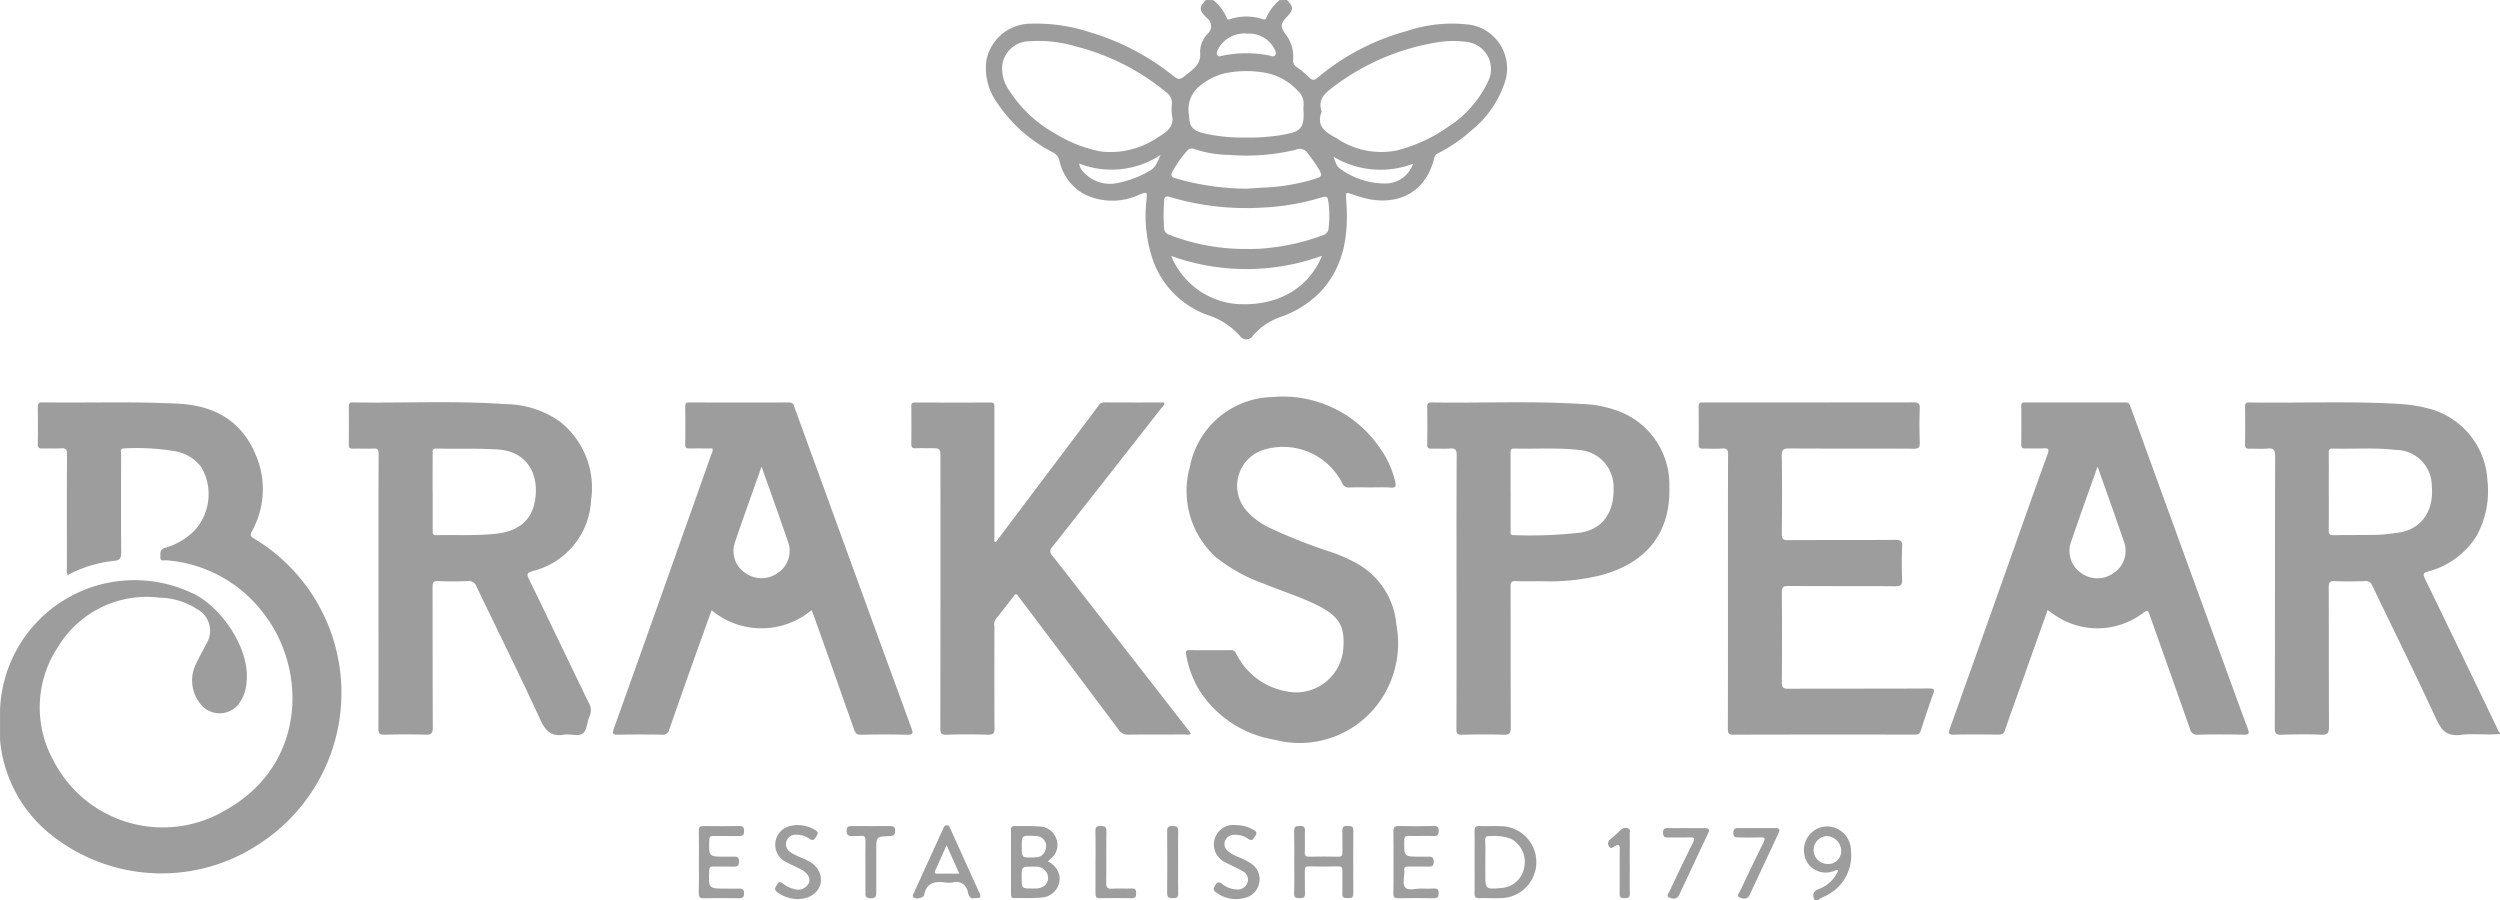
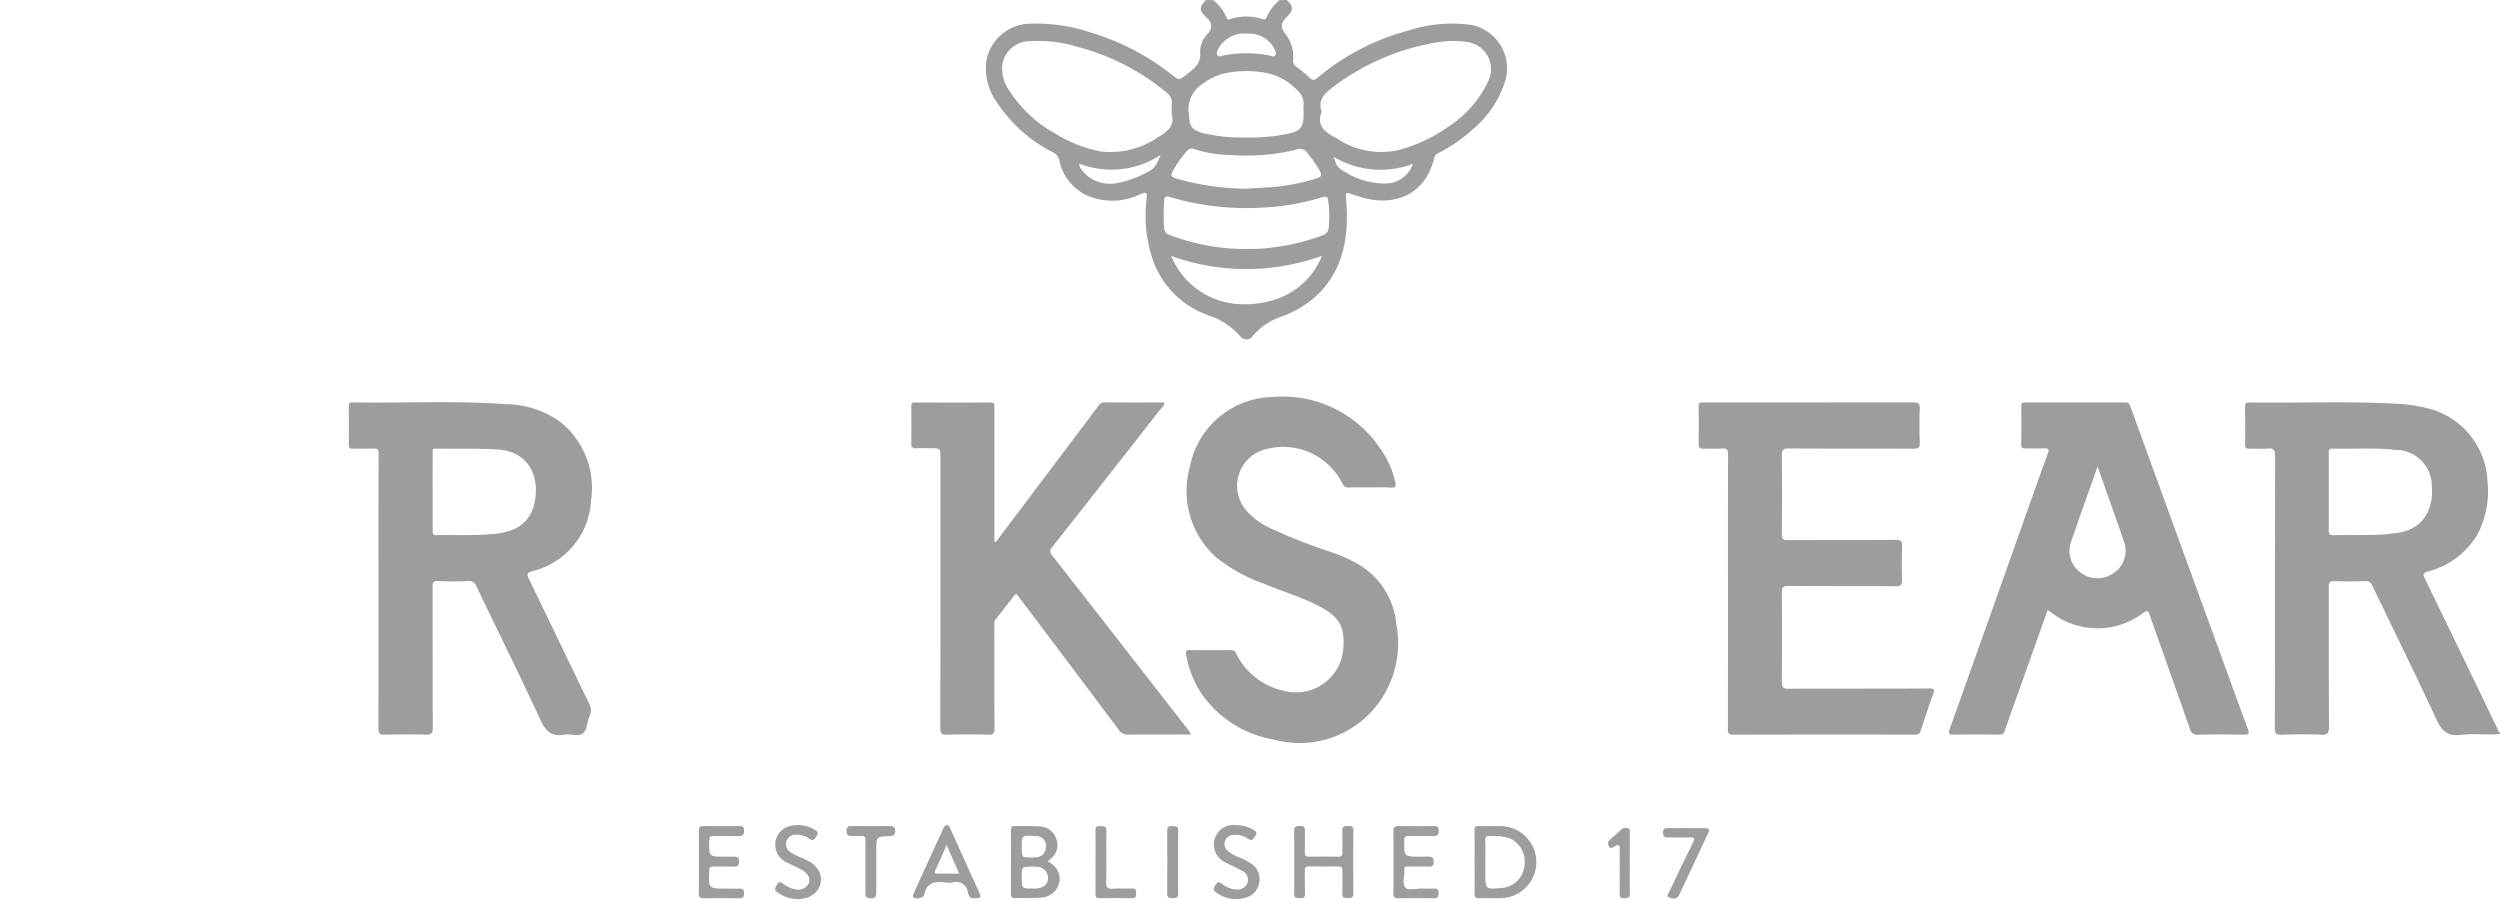
<svg xmlns="http://www.w3.org/2000/svg" width="216.744" height="78.046" viewBox="0 0 216.744 78.046">
  <g id="Brakspear-Est-1779-blue-gold_no-back-logo2020" transform="translate(-18.09 -65.5)">
    <path id="Path_1146" data-name="Path 1146" d="M832.3,65.5c.587.609.583.858-.023,1.482-.545.562-.556.879-.078,1.505a3.155,3.155,0,0,1,.639,2.184.656.656,0,0,0,.339.661,8.543,8.543,0,0,1,1.071.9c.242.232.413.26.683.027a20.24,20.24,0,0,1,7.74-4.063,12.3,12.3,0,0,1,5.657-.528,3.849,3.849,0,0,1,2.953,4.663,8.9,8.9,0,0,1-2.932,4.431,13.4,13.4,0,0,1-2.884,1.993.651.651,0,0,0-.4.458c-.776,3.212-3.519,4.295-6.518,3.327-.189-.061-.378-.119-.565-.185-.614-.217-.6-.192-.544.49.228,2.966-.142,5.776-2.319,8.048A8.98,8.98,0,0,1,831.691,93a5.528,5.528,0,0,0-2.337,1.6.662.662,0,0,1-1.109.048,6.253,6.253,0,0,0-2.816-1.832,7.852,7.852,0,0,1-4.723-4.693,11.892,11.892,0,0,1-.582-5.278c.067-.717.063-.733-.6-.478a5.516,5.516,0,0,1-4.664.031,4.3,4.3,0,0,1-2.277-2.937,1.08,1.08,0,0,0-.591-.764,12.741,12.741,0,0,1-4.83-4.306,5.1,5.1,0,0,1-.919-3.638,3.921,3.921,0,0,1,3.827-3.2,14.973,14.973,0,0,1,5.267.78,21.017,21.017,0,0,1,6.913,3.592c.727.577.716.538,1.45-.038.632-.5,1.181-.946,1.073-1.9a2.271,2.271,0,0,1,.658-1.563.875.875,0,0,0-.055-1.351,4,4,0,0,1-.433-.48c-.3-.468.064-.766.317-1.086h.651a4.024,4.024,0,0,1,1.181,1.568c.047.174.185.113.31.074a4.523,4.523,0,0,1,2.756,0c.155.048.293.074.35-.113a4.246,4.246,0,0,1,1.148-1.53Zm3.011,9.68c-.491,1.243.321,1.791,1.248,2.276.048.025.088.064.136.09a6.9,6.9,0,0,0,5.12,1,13.311,13.311,0,0,0,4.44-2.039,9.4,9.4,0,0,0,3.468-3.918,2.372,2.372,0,0,0-1.737-3.441,8.551,8.551,0,0,0-2.691.027,20.339,20.339,0,0,0-9.083,3.939C835.5,73.656,834.974,74.2,835.313,75.18Zm-13,.091a4.485,4.485,0,0,1,.006-.7,1.1,1.1,0,0,0-.506-1.089,19.955,19.955,0,0,0-7.741-3.938,11.4,11.4,0,0,0-4.06-.471,2.41,2.41,0,0,0-2.38,1.982,3.283,3.283,0,0,0,.634,2.348,11.071,11.071,0,0,0,3.957,3.682,11.646,11.646,0,0,0,3.954,1.549,7.275,7.275,0,0,0,4.971-1.252c.773-.458,1.446-.941,1.166-2A.456.456,0,0,1,822.313,75.271Zm6.643,11.813a13.245,13.245,0,0,0,2.087-.128,18.859,18.859,0,0,0,4.351-1.055.7.7,0,0,0,.526-.658,8.993,8.993,0,0,0,0-2.049c-.1-.744-.094-.726-.832-.513a20.574,20.574,0,0,1-4.784.809,23.225,23.225,0,0,1-8.129-.905c-.409-.129-.513,0-.521.383a16.65,16.65,0,0,0-.006,2.267.649.649,0,0,0,.466.625A18.11,18.11,0,0,0,828.956,87.083Zm-.247-9.661a17.009,17.009,0,0,0,3.178-.228c1.449-.262,1.942-.441,1.852-2.067a2.307,2.307,0,0,1,0-.433,1.543,1.543,0,0,0-.529-1.36,5.122,5.122,0,0,0-2.528-1.475,9.164,9.164,0,0,0-3.858.016,5.481,5.481,0,0,0-2.249,1.223,2.608,2.608,0,0,0-.755,2.408c.028.925.237,1.248,1.139,1.516A14.579,14.579,0,0,0,828.709,77.422Zm.114,4.437c.45-.029.9-.069,1.349-.087a17.914,17.914,0,0,0,4.62-.783c.522-.16.58-.29.311-.77a12.4,12.4,0,0,0-.99-1.412.814.814,0,0,0-1.068-.317,18.461,18.461,0,0,1-5.739.438,10,10,0,0,1-3.023-.5.52.52,0,0,0-.646.158,9.473,9.473,0,0,0-1.24,1.764c-.181.316-.157.484.246.608A22.472,22.472,0,0,0,828.823,81.859Zm6.513,5.815a19.2,19.2,0,0,1-13.067.014,6.752,6.752,0,0,0,5.557,4.156C831.605,92.145,834.278,90.337,835.336,87.674Zm-6.458-19.258a2.567,2.567,0,0,0-2.546,1.348c-.086.179-.176.391-.034.555.113.13.3.034.46,0a10.275,10.275,0,0,1,3.974-.017c.189.034.417.178.55-.016s0-.417-.1-.612A2.465,2.465,0,0,0,828.878,68.417ZM814.285,79.682a2.035,2.035,0,0,0,.081.322,1.439,1.439,0,0,0,.175.271,3.1,3.1,0,0,0,2.941,1.116,8.745,8.745,0,0,0,2.873-1.057c.53-.271.713-.743.991-1.4A7.751,7.751,0,0,1,814.285,79.682Zm28.943.022a7.977,7.977,0,0,1-6.9-.616c.177.38.236.809.574,1.033a6.646,6.646,0,0,0,4,1.288A2.525,2.525,0,0,0,843.228,79.7Z" transform="translate(-702.636)" fill="#9d9d9d" />
    <g id="Group_249" data-name="Group 249" transform="translate(18.09 99.895)">
      <path id="Path_1147" data-name="Path 1147" d="M1835.161,415.922c-1.133.12-2.281-.06-3.4.079-1.14.141-1.644-.316-2.109-1.327-1.8-3.9-3.708-7.745-5.567-11.616a.572.572,0,0,0-.616-.383c-.885.024-1.772.034-2.656,0-.424-.017-.5.13-.5.521.014,4.028,0,8.058.021,12.086,0,.538-.088.738-.684.708-1.135-.056-2.276-.033-3.413,0-.45.013-.605-.068-.6-.577.021-7.859.006-15.717.029-23.576,0-.573-.162-.706-.687-.657-.5.047-1.012,0-1.517.015-.291.01-.413-.063-.406-.389.021-1.083.015-2.168,0-3.252,0-.28.078-.374.368-.369,4.352.067,8.709-.133,13.059.129a12.723,12.723,0,0,1,2.768.473,6.817,6.817,0,0,1,4.822,6.162,8.106,8.106,0,0,1-.917,4.762,7.064,7.064,0,0,1-4.253,3.133c-.332.1-.462.183-.275.568q3.181,6.545,6.332,13.107c.052.107.068.248.207.3Zm-14.843-21.03c0,1.12.011,2.24-.007,3.36-.005.319.063.447.414.44,1.283-.026,2.565,0,3.848-.036.557-.013,1.113-.105,1.668-.171,2.178-.262,3.2-1.968,3.007-4.078a3.131,3.131,0,0,0-3.133-3.11c-1.82-.215-3.647-.064-5.469-.115-.329-.009-.333.165-.331.4C1820.323,392.688,1820.318,393.79,1820.317,394.891Z" transform="translate(-1618.417 -386.686)" fill="#9d9d9d" />
-       <path id="Path_1148" data-name="Path 1148" d="M1461.362,732.661c-.233-.478-.156-.761.4-.99a2.865,2.865,0,0,0,1.632-1.574c-.166-.13-.3.021-.439.06a1.924,1.924,0,0,1-2.141-.623,2.108,2.108,0,0,1-.087-2.293,2.022,2.022,0,0,1,2.141-.934,2.116,2.116,0,0,1,1.642,2.085,3.869,3.869,0,0,1-2.154,3.869c-.224.13-.5.183-.669.4Zm2.291-4.128a1.311,1.311,0,0,0-1.221-1.435,1.21,1.21,0,0,0,.031,2.419A1.113,1.113,0,0,0,1463.653,728.533Z" transform="translate(-1304.033 -689.009)" fill="#9d9d9d" />
-       <path id="Path_1149" data-name="Path 1149" d="M18.093,416.51q0-1.273,0-2.547a11.665,11.665,0,0,1,16.564-10.214c2.41,1.014,5.1,4.7,4.814,7.665a3.5,3.5,0,0,1-.733,2.055,2.114,2.114,0,0,1-3.368-.2,3.213,3.213,0,0,1-.262-3.387c.252-.558.567-1.089.838-1.638a2.131,2.131,0,0,0-.8-3.082,6.106,6.106,0,0,0-3.222-.975,8.979,8.979,0,0,0-8.788,4.239,9.487,9.487,0,0,0-.4,9.9,10.64,10.64,0,0,0,14.973,4.241c6.88-3.881,7.032-12.04,3.3-16.93a11.668,11.668,0,0,0-8.508-4.693c-.188-.017-.515.147-.506-.276.008-.332-.082-.651.4-.8a5.929,5.929,0,0,0,2.507-1.448,4.669,4.669,0,0,0,.643-5.548,3.626,3.626,0,0,0-2.2-1.369,19.7,19.7,0,0,0-4.476-.259c-.424-.012-.277.3-.277.493-.008,2.837-.016,5.673.007,8.509,0,.5-.083.7-.641.751a10.94,10.94,0,0,0-4,1.229,1.167,1.167,0,0,1-.068-.621c0-3.288-.011-6.576.008-9.864,0-.4-.09-.533-.5-.505-.54.038-1.084,0-1.625.016-.295.01-.413-.067-.408-.389.02-1.066.018-2.132,0-3.2,0-.3.07-.415.389-.41,3.956.063,7.912-.093,11.868.121,3.095.168,5.405,1.5,6.628,4.4a7.506,7.506,0,0,1-.311,6.638c-.175.335-.16.439.165.64a15.6,15.6,0,0,1,.7,26.325,15.351,15.351,0,0,1-18.341-.68A11.835,11.835,0,0,1,18.093,416.51Z" transform="translate(-18.09 -386.764)" fill="#9d9d9d" />
      <path id="Path_1150" data-name="Path 1150" d="M299.534,403.486c0-3.974-.008-7.947.012-11.921,0-.4-.118-.474-.478-.457-.577.029-1.156-.007-1.734.012-.281.009-.377-.077-.374-.364.013-1.1.01-2.2,0-3.305,0-.25.069-.346.336-.342,4.406.07,8.817-.162,13.218.146a8.323,8.323,0,0,1,4.728,1.5,7.3,7.3,0,0,1,2.723,6.823,6.659,6.659,0,0,1-5.093,6.161c-.432.138-.514.235-.3.668,1.739,3.566,3.445,7.149,5.18,10.717a1.286,1.286,0,0,1,.074,1.218c-.228.485-.185,1.18-.588,1.47s-1.058.01-1.585.1c-1.1.191-1.617-.272-2.078-1.275-1.787-3.882-3.693-7.71-5.542-11.563a.7.7,0,0,0-.772-.478c-.847.039-1.7.04-2.546,0-.426-.021-.493.126-.492.51.013,4.064,0,8.128.022,12.192,0,.5-.137.631-.625.617-1.192-.035-2.384-.029-3.576,0-.4.009-.517-.092-.516-.507C299.54,411.433,299.534,407.459,299.534,403.486Zm4.7-8.628c0,1.118,0,2.236,0,3.355,0,.232-.014.413.324.406,1.731-.037,3.463.062,5.19-.13,1.924-.215,3.043-1.137,3.346-2.823.427-2.372-.719-4.309-3.181-4.473-1.8-.119-3.605-.04-5.408-.083-.331-.008-.269.2-.269.394Q304.225,393.182,304.229,394.858Z" transform="translate(-266.721 -386.615)" fill="#9d9d9d" />
      <path id="Path_1151" data-name="Path 1151" d="M1584.923,405.262c-.781,2.191-1.542,4.331-2.3,6.47-.472,1.325-.958,2.645-1.408,3.977-.105.311-.264.363-.552.36-1.283-.012-2.567-.025-3.848.005-.479.012-.524-.112-.373-.532q2.851-7.97,5.676-15.948c.929-2.615,1.847-5.236,2.8-7.845.163-.447.054-.522-.365-.5-.523.028-1.047,0-1.571.01-.247.005-.352-.066-.349-.335q.017-1.68,0-3.36c0-.255.115-.294.326-.294q4.364.007,8.728,0c.249,0,.321.108.4.325q3.995,11.008,8.009,22.009c.722,1.983,1.434,3.971,2.177,5.946.166.441.08.534-.378.524-1.319-.028-2.638-.03-3.957,0a.6.6,0,0,1-.677-.5c-1.159-3.3-2.332-6.595-3.5-9.892-.1-.289-.14-.47-.509-.2a6.553,6.553,0,0,1-8.049-.023C1585.124,405.414,1585.054,405.361,1584.923,405.262Zm4.328-12.436c-.824,2.335-1.618,4.514-2.359,6.71a2.323,2.323,0,0,0,.937,2.523,2.4,2.4,0,0,0,2.786.021,2.3,2.3,0,0,0,.968-2.6C1590.844,397.3,1590.061,395.131,1589.25,392.826Z" transform="translate(-1407.395 -386.774)" fill="#9d9d9d" />
-       <path id="Path_1152" data-name="Path 1152" d="M525.347,405.253a6.764,6.764,0,0,1-8.661.008c-.461,1.282-.921,2.547-1.373,3.817q-1.16,3.259-2.3,6.524a.546.546,0,0,1-.608.447q-1.923-.034-3.847,0c-.443.008-.5-.092-.354-.512q2.988-8.347,5.946-16.707,1.267-3.567,2.53-7.135a.629.629,0,0,0,.077-.46c-.651,0-1.316-.01-1.982,0-.27.005-.383-.064-.378-.36q.023-1.652,0-3.3c0-.272.106-.33.35-.329,2.891.007,5.781.012,8.67,0,.374,0,.388.245.469.467q2.048,5.615,4.089,11.23,3.015,8.28,6.042,16.558c.168.458.1.564-.392.553q-1.976-.046-3.956,0c-.384.009-.52-.128-.64-.47q-1.77-5.05-3.572-10.089C525.434,405.424,525.4,405.362,525.347,405.253Zm-4.332-12.45c-.233.656-.421,1.18-.6,1.7-.58,1.647-1.18,3.288-1.729,4.944a2.273,2.273,0,0,0,.909,2.571,2.4,2.4,0,0,0,2.783.037,2.294,2.294,0,0,0,1.008-2.494C522.644,397.348,521.842,395.152,521.015,392.8Z" transform="translate(-454.991 -386.748)" fill="#9d9d9d" />
      <path id="Path_1153" data-name="Path 1153" d="M754.037,399.341q3.338-4.429,6.676-8.859,1.108-1.47,2.212-2.943a.583.583,0,0,1,.517-.308c1.732.014,3.464.008,5.2.008.048.257-.158.365-.269.507q-4.7,6.013-9.43,12.009a.5.5,0,0,0,0,.766q5.9,7.548,11.784,15.116c.076.1.142.2.226.321-.2.142-.4.062-.587.063-1.608.009-3.215-.007-4.823.017a.932.932,0,0,1-.852-.426q-4.2-5.611-8.425-11.207c-.1-.13-.2-.255-.292-.39-.112-.171-.2-.229-.353-.027q-.789,1.033-1.6,2.046a.863.863,0,0,0-.105.619c0,2.944-.013,5.888.011,8.832,0,.463-.129.568-.571.556-1.192-.033-2.384-.04-3.576,0-.472.015-.554-.131-.553-.567q.02-11.7.01-23.406c0-.867,0-.867-.893-.867-.415,0-.832-.009-1.246.005-.265.009-.391-.06-.387-.36.013-1.1.008-2.2,0-3.3,0-.232.079-.308.314-.307,2.186.008,4.371.014,6.557,0,.384,0,.334.219.334.451q0,4.144,0,8.29v3.335C753.956,399.319,754,399.33,754.037,399.341Z" transform="translate(-667.704 -386.739)" fill="#9d9d9d" />
      <path id="Path_1154" data-name="Path 1154" d="M1378.818,403.576c0-3.937-.005-7.875.009-11.813,0-.406-.069-.584-.527-.544-.538.048-1.083,0-1.624.014-.26.006-.4-.049-.4-.352.013-1.1.01-2.2,0-3.305,0-.252.076-.377.341-.347a1.81,1.81,0,0,0,.217,0q9.024,0,18.047-.01c.441,0,.586.089.567.553-.04.974-.032,1.951,0,2.925.013.415-.085.544-.526.541-3.594-.021-7.19,0-10.785-.023-.5,0-.661.094-.653.64.038,2.258.025,4.515.005,6.773,0,.412.087.54.526.537,3.108-.022,6.214,0,9.322-.025.492,0,.6.137.581.6-.038.938-.037,1.879,0,2.817.018.465-.1.609-.588.605-3.089-.025-6.178,0-9.268-.026-.5,0-.576.146-.573.6q.032,3.874,0,7.749c0,.454.121.565.565.563,4.065-.017,8.129,0,12.194-.023.451,0,.507.088.355.5-.378,1.031-.718,2.078-1.059,3.123-.08.246-.167.378-.472.377q-7.913-.015-15.826.005c-.447,0-.435-.217-.435-.533Q1378.822,409.538,1378.818,403.576Z" transform="translate(-1229.008 -386.73)" fill="#9d9d9d" />
      <path id="Path_1155" data-name="Path 1155" d="M982.22,390.56c-.578,0-1.157-.016-1.734.007a.6.6,0,0,1-.658-.4,5.753,5.753,0,0,0-6.534-2.941,3.274,3.274,0,0,0-1.758,5.349,6.25,6.25,0,0,0,2.027,1.5,46.549,46.549,0,0,0,5.482,2.147,14.648,14.648,0,0,1,1.925.856,6.712,6.712,0,0,1,3.563,5.368,8.76,8.76,0,0,1-1.724,7.048,8.484,8.484,0,0,1-8.856,2.937,9.53,9.53,0,0,1-6.468-4.23,8.844,8.844,0,0,1-1.183-3.172c-.059-.313.048-.362.324-.36q1.787.016,3.576,0a.425.425,0,0,1,.441.3,6.047,6.047,0,0,0,4.282,3.258,4.1,4.1,0,0,0,5-3.606c.177-1.969-.322-2.851-2.113-3.776-1.527-.788-3.179-1.268-4.755-1.934a13.96,13.96,0,0,1-4.192-2.325,7.743,7.743,0,0,1-2.23-7.827,7.45,7.45,0,0,1,7.121-6.032,10.173,10.173,0,0,1,9.378,4.46,8.022,8.022,0,0,1,1.3,2.892c.081.36.066.527-.376.5C983.449,390.532,982.834,390.56,982.22,390.56Z" transform="translate(-863.472 -382.699)" fill="#9d9d9d" />
-       <path id="Path_1156" data-name="Path 1156" d="M1161.7,403.532c0-3.937-.011-7.874.013-11.81,0-.5-.14-.618-.6-.581-.521.041-1.047,0-1.57.014-.258.007-.392-.039-.387-.35q.026-1.652,0-3.305c0-.3.124-.357.387-.352,4.316.066,8.633-.143,12.946.13a9.756,9.756,0,0,1,3.731.82,6.8,6.8,0,0,1,3.931,6.368c.117,3.968-1.965,6.606-5.954,7.666a18.666,18.666,0,0,1-5.049.517c-.776-.009-1.554.02-2.329-.012-.368-.015-.432.119-.432.449.01,4.081,0,8.163.018,12.244,0,.5-.126.64-.624.625-1.209-.037-2.42-.025-3.63,0-.348.005-.46-.072-.459-.445.015-3.991.01-7.982.01-11.973Zm4.689-8.639c0,1.119,0,2.239,0,3.358,0,.178-.078.408.265.4a38.176,38.176,0,0,0,5.838-.224c1.888-.327,2.889-1.738,2.824-3.933a3.216,3.216,0,0,0-3.023-3.228c-1.854-.211-3.716-.076-5.573-.12-.321-.008-.337.139-.336.388C1166.391,392.654,1166.386,393.774,1166.386,394.893Z" transform="translate(-1035.422 -386.651)" fill="#9d9d9d" />
      <path id="Path_1157" data-name="Path 1157" d="M829.636,729.074a1.788,1.788,0,0,1,1,1.214,1.648,1.648,0,0,1-1.48,1.907c-.8.086-1.619.039-2.43.054-.255.005-.29-.154-.29-.354,0-1.856.006-3.713,0-5.568,0-.23.09-.324.319-.32.721.012,1.444-.024,2.161.035a1.568,1.568,0,0,1,1.463,1.1,1.507,1.507,0,0,1-.545,1.735C829.776,728.934,829.719,729,829.636,729.074Zm-2.268,1.382c0,.962,0,.962.94.963.09,0,.18,0,.27,0,.642-.015,1.052-.354,1.078-.891a1,1,0,0,0-1.046-1c-.107-.008-.216-.005-.323-.005C827.367,729.524,827.367,729.524,827.367,730.456Zm.008-2.653c0,.939,0,.94.928.924a3.6,3.6,0,0,0,.375-.025.823.823,0,0,0,.755-.662.87.87,0,0,0-.878-1.169C827.374,726.8,827.374,726.8,827.375,727.8Z" transform="translate(-738.789 -688.783)" fill="#9d9d9d" />
      <path id="Path_1158" data-name="Path 1158" d="M1197.053,729.089c0-.9.012-1.806-.006-2.709-.006-.324.089-.451.428-.438.631.024,1.264-.009,1.9.014a3.119,3.119,0,0,1-.016,6.236c-.631.021-1.264-.016-1.9.005-.355.012-.42-.143-.413-.454C1197.064,730.859,1197.053,729.974,1197.053,729.089Zm.93-.077v1.027c0,1.4,0,1.4,1.432,1.272a2.15,2.15,0,0,0,1.945-1.81,2.258,2.258,0,0,0-1.163-2.453,4.311,4.311,0,0,0-1.8-.232c-.327-.024-.444.065-.425.413C1198.006,727.823,1197.983,728.418,1197.983,729.012Z" transform="translate(-1069.209 -688.723)" fill="#9d9d9d" />
      <path id="Path_1159" data-name="Path 1159" d="M1052.8,729.049c0-.9.016-1.805-.008-2.708-.01-.407.209-.409.51-.42.335-.013.44.1.427.435-.024.613.012,1.229-.013,1.841-.013.32.1.393.4.386q1.246-.026,2.492,0c.288.006.376-.092.37-.372-.015-.631.011-1.264-.007-1.9-.011-.37.19-.4.476-.392s.479,0,.476.386q-.023,2.734,0,5.47c0,.371-.178.406-.469.395-.265-.01-.5.021-.487-.376.024-.667-.005-1.336.01-2,.005-.274-.07-.375-.362-.37-.848.018-1.7.021-2.546,0-.312-.009-.359.123-.352.383.014.65-.011,1.3.017,1.95.015.353-.135.425-.445.421s-.511-.011-.5-.422c.03-.9.01-1.805.01-2.708C1052.8,729.049,1052.8,729.049,1052.8,729.049Z" transform="translate(-940.593 -688.705)" fill="#9d9d9d" />
      <path id="Path_1160" data-name="Path 1160" d="M1132.184,729.056c0-.884.013-1.767-.005-2.651-.008-.356.119-.463.471-.457q1.514.031,3.029,0c.339-.008.433.1.428.431s-.1.443-.438.435c-.721-.021-1.443.011-2.164-.01-.315-.009-.382.1-.386.4-.023,1.4-.031,1.4,1.381,1.4.217,0,.434.01.65,0,.328-.018.531.016.525.452s-.216.412-.509.407c-.577-.01-1.155.005-1.732-.005-.23,0-.341.071-.31.308,0,.017,0,.036,0,.054.032.5-.212,1.143.091,1.463.279.295.922.069,1.4.086.343.011.686.019,1.028,0,.3-.02.467.028.458.4-.009.314-.071.447-.42.439-1.028-.021-2.057-.017-3.085,0-.338.006-.433-.113-.425-.439C1132.2,730.86,1132.183,729.958,1132.184,729.056Z" transform="translate(-1011.373 -688.728)" fill="#9d9d9d" />
      <path id="Path_1161" data-name="Path 1161" d="M576.835,729.084c0-.9.014-1.805-.008-2.708-.008-.336.105-.429.429-.424,1.029.016,2.058.013,3.087,0,.31,0,.409.114.413.411,0,.313-.085.465-.428.458-.739-.016-1.48.008-2.221-.01-.282-.006-.361.076-.37.363-.047,1.433-.056,1.432,1.349,1.433.234,0,.47,0,.7,0,.281,0,.528-.03.531.4,0,.406-.164.48-.515.466-.577-.023-1.156.006-1.733-.012-.267-.009-.324.086-.336.338-.075,1.577-.081,1.577,1.481,1.577.361,0,.723.018,1.083,0,.319-.02.455.072.455.417s-.14.423-.454.419c-1.011-.015-2.022-.023-3.033,0-.375.01-.449-.135-.442-.467C576.847,730.852,576.835,729.969,576.835,729.084Z" transform="translate(-516.242 -688.73)" fill="#9d9d9d" />
      <path id="Path_1162" data-name="Path 1162" d="M753.328,731.656c-.385.118-.518-.184-.6-.482a1.021,1.021,0,0,0-1.323-.869,1.964,1.964,0,0,1-.647,0c-.9-.126-1.612.022-1.819,1.082-.048.245-.669.385-.88.246-.168-.111-.092-.25-.034-.379q1.286-2.825,2.578-5.648c.06-.131.131-.268.309-.26s.231.162.289.289c.848,1.867,1.687,3.74,2.541,5.6C753.957,731.718,753.647,731.659,753.328,731.656Zm-2.447-4.584c-.357.8-.658,1.491-.972,2.175-.093.2-.075.3.174.295.607-.006,1.213,0,1.9,0C751.617,728.723,751.278,727.961,750.881,727.072Z" transform="translate(-668.814 -688.193)" fill="#9d9d9d" />
      <path id="Path_1163" data-name="Path 1163" d="M639.77,731.582a3.006,3.006,0,0,1-1.761-.6c-.345-.249-.121-.453,0-.683.157-.29.329-.181.523-.042a2.457,2.457,0,0,0,.97.458,1.04,1.04,0,0,0,1.244-.507c.157-.408-.042-.839-.582-1.144-.454-.257-.943-.451-1.4-.7a1.669,1.669,0,0,1,.427-3.134,2.849,2.849,0,0,1,2.084.351c.222.128.339.27.158.514-.152.206-.241.515-.613.269a1.928,1.928,0,0,0-1.167-.366.839.839,0,0,0-.86.611.816.816,0,0,0,.4.923c.459.332,1.018.458,1.5.744a2.051,2.051,0,0,1,.973.971C642.156,730.468,641.245,731.59,639.77,731.582Z" transform="translate(-570.626 -688.028)" fill="#9d9d9d" />
      <path id="Path_1164" data-name="Path 1164" d="M990.418,725.226a2.961,2.961,0,0,1,1.545.426c.225.129.309.29.121.524-.15.188-.219.478-.574.258a1.935,1.935,0,0,0-1.328-.36.809.809,0,0,0-.725.558.785.785,0,0,0,.289.869,3.36,3.36,0,0,0,.945.517,5.677,5.677,0,0,1,.961.49,1.609,1.609,0,0,1,.784,1.708,1.629,1.629,0,0,1-1.331,1.334,2.8,2.8,0,0,1-2.447-.521c-.317-.233-.129-.416,0-.636.145-.253.3-.254.523-.1a2.167,2.167,0,0,0,1.227.509.926.926,0,0,0,1.007-.568.835.835,0,0,0-.466-1.042c-.461-.277-.97-.473-1.443-.733a1.7,1.7,0,0,1,.915-3.237Z" transform="translate(-883.262 -688.085)" fill="#9d9d9d" />
      <path id="Path_1165" data-name="Path 1165" d="M696.586,729.469c0-.74-.012-1.48.005-2.22.008-.313-.062-.477-.416-.434-.231.028-.469-.01-.7.006-.341.024-.526-.048-.523-.462s.243-.4.526-.4c1.065,0,2.13.013,3.195,0,.33-.005.5.055.492.437-.008.339-.143.422-.455.432-1.183.037-1.183.047-1.183,1.222,0,1.191,0,2.382,0,3.573,0,.346.016.613-.492.6-.492-.009-.451-.272-.448-.59C696.59,730.913,696.586,730.191,696.586,729.469Z" transform="translate(-621.556 -688.737)" fill="#9d9d9d" />
      <path id="Path_1166" data-name="Path 1166" d="M1349.735,727.569c.541,0,1.082.005,1.623,0,.306,0,.464.085.309.414q-1.264,2.69-2.526,5.38c-.194.417-.569.333-.835.236-.339-.124-.076-.4.012-.582.663-1.4,1.322-2.8,2.017-4.186.212-.423.094-.473-.3-.458-.613.024-1.227-.009-1.84.01-.32.01-.454-.086-.451-.425,0-.319.132-.4.424-.393.523.016,1.046,0,1.569,0C1349.735,727.567,1349.735,727.568,1349.735,727.569Z" transform="translate(-1203.563 -690.169)" fill="#9d9d9d" />
-       <path id="Path_1167" data-name="Path 1167" d="M1406,727.546c.541,0,1.083,0,1.624,0,.321,0,.436.1.284.425q-1.267,2.69-2.52,5.386c-.2.42-.581.317-.844.217-.336-.128-.057-.407.027-.584q.991-2.1,2.017-4.189c.176-.355.142-.466-.28-.447-.63.029-1.263,0-1.894.009-.281,0-.433-.06-.436-.386s.129-.443.45-.432c.523.017,1.046,0,1.57,0Z" transform="translate(-1253.705 -690.151)" fill="#9d9d9d" />
      <path id="Path_1168" data-name="Path 1168" d="M893.954,729.066c0-.9.015-1.8-.008-2.7-.009-.346.118-.437.438-.42.283.015.52-.021.513.406-.022,1.5.01,2.992-.016,4.487-.008.427.107.565.537.536.556-.038,1.118.008,1.675-.017.336-.015.386.14.385.422s-.057.427-.388.421c-.918-.019-1.839-.018-2.757,0-.33.005-.387-.147-.384-.426.01-.9,0-1.8,0-2.7C893.952,729.066,893.953,729.066,893.954,729.066Z" transform="translate(-798.975 -688.723)" fill="#9d9d9d" />
      <path id="Path_1169" data-name="Path 1169" d="M952.259,729.092c0,.9-.013,1.805.008,2.706.008.347-.132.429-.446.422-.3-.008-.516-.008-.512-.419.017-1.8.013-3.61,0-5.414,0-.34.13-.433.452-.418.3.013.517,0,.505.415C952.241,727.286,952.259,728.188,952.259,729.092Z" transform="translate(-850.119 -688.746)" fill="#9d9d9d" />
      <path id="Path_1170" data-name="Path 1170" d="M1305.7,730.519c0,.885-.015,1.77.008,2.654.01.386-.2.381-.476.387-.294.007-.417-.075-.412-.4.015-1.282,0-2.564.012-3.846.005-.384-.1-.437-.423-.262-.15.08-.347.292-.509.024a.436.436,0,0,1,.117-.62c.319-.265.624-.548.925-.832a.573.573,0,0,1,.6-.119c.242.075.153.3.154.464.009.849,0,1.7,0,2.546Z" transform="translate(-1164.403 -690.088)" fill="#9d9d9d" />
    </g>
  </g>
</svg>